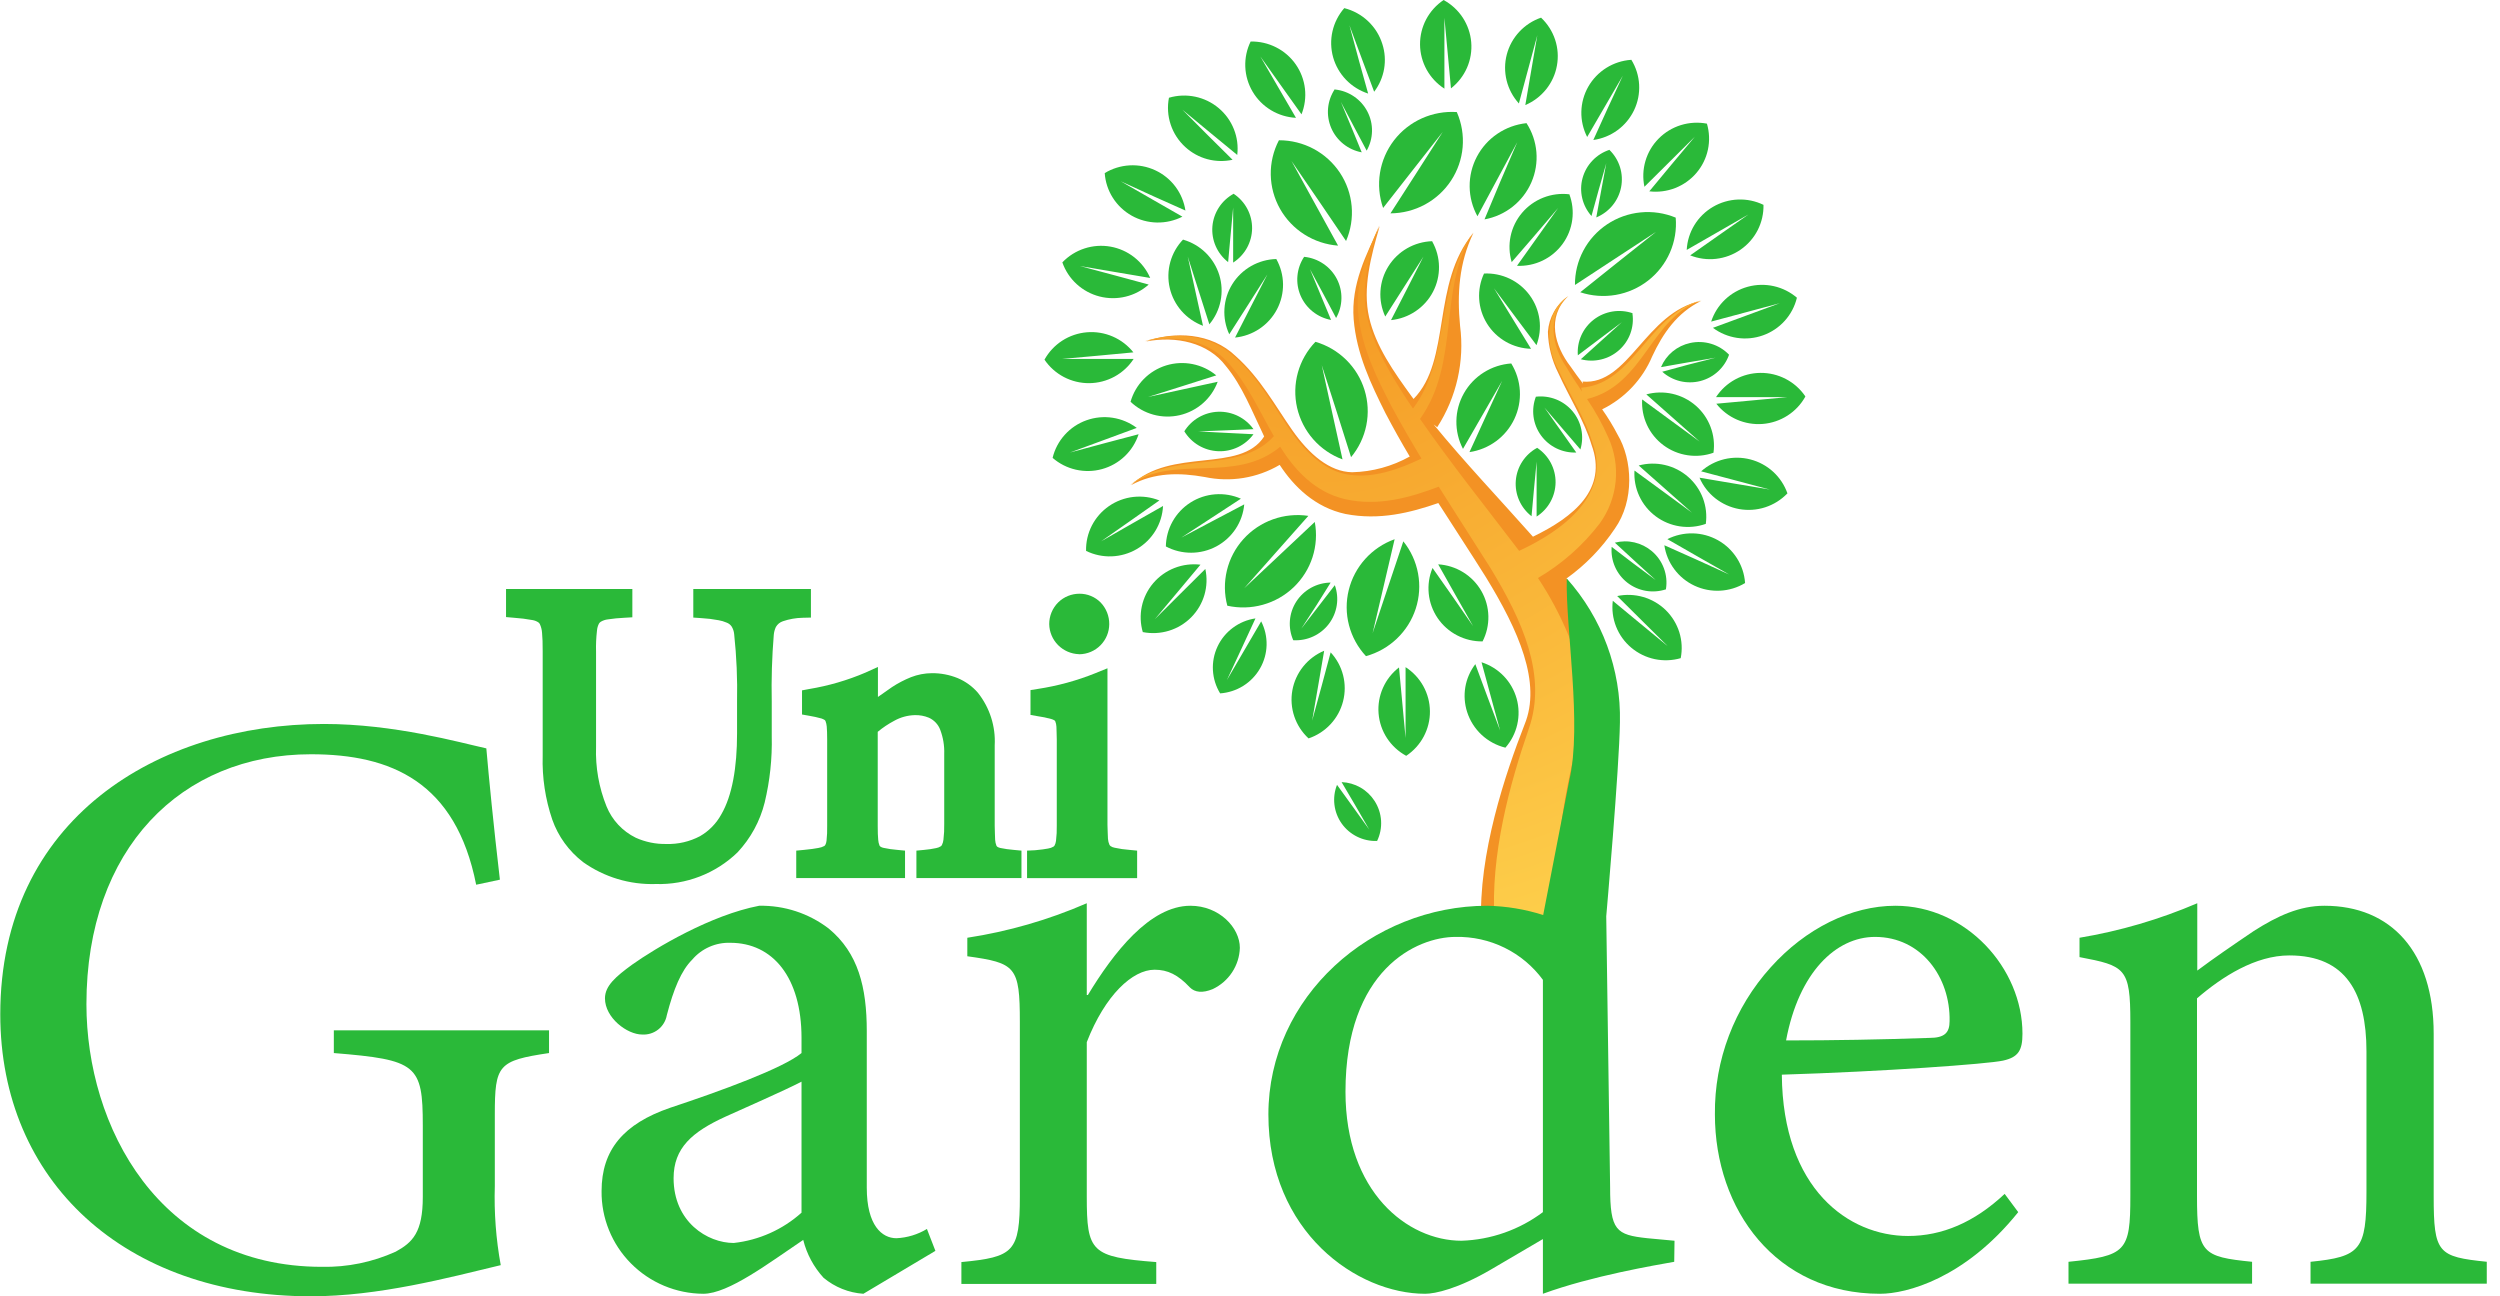
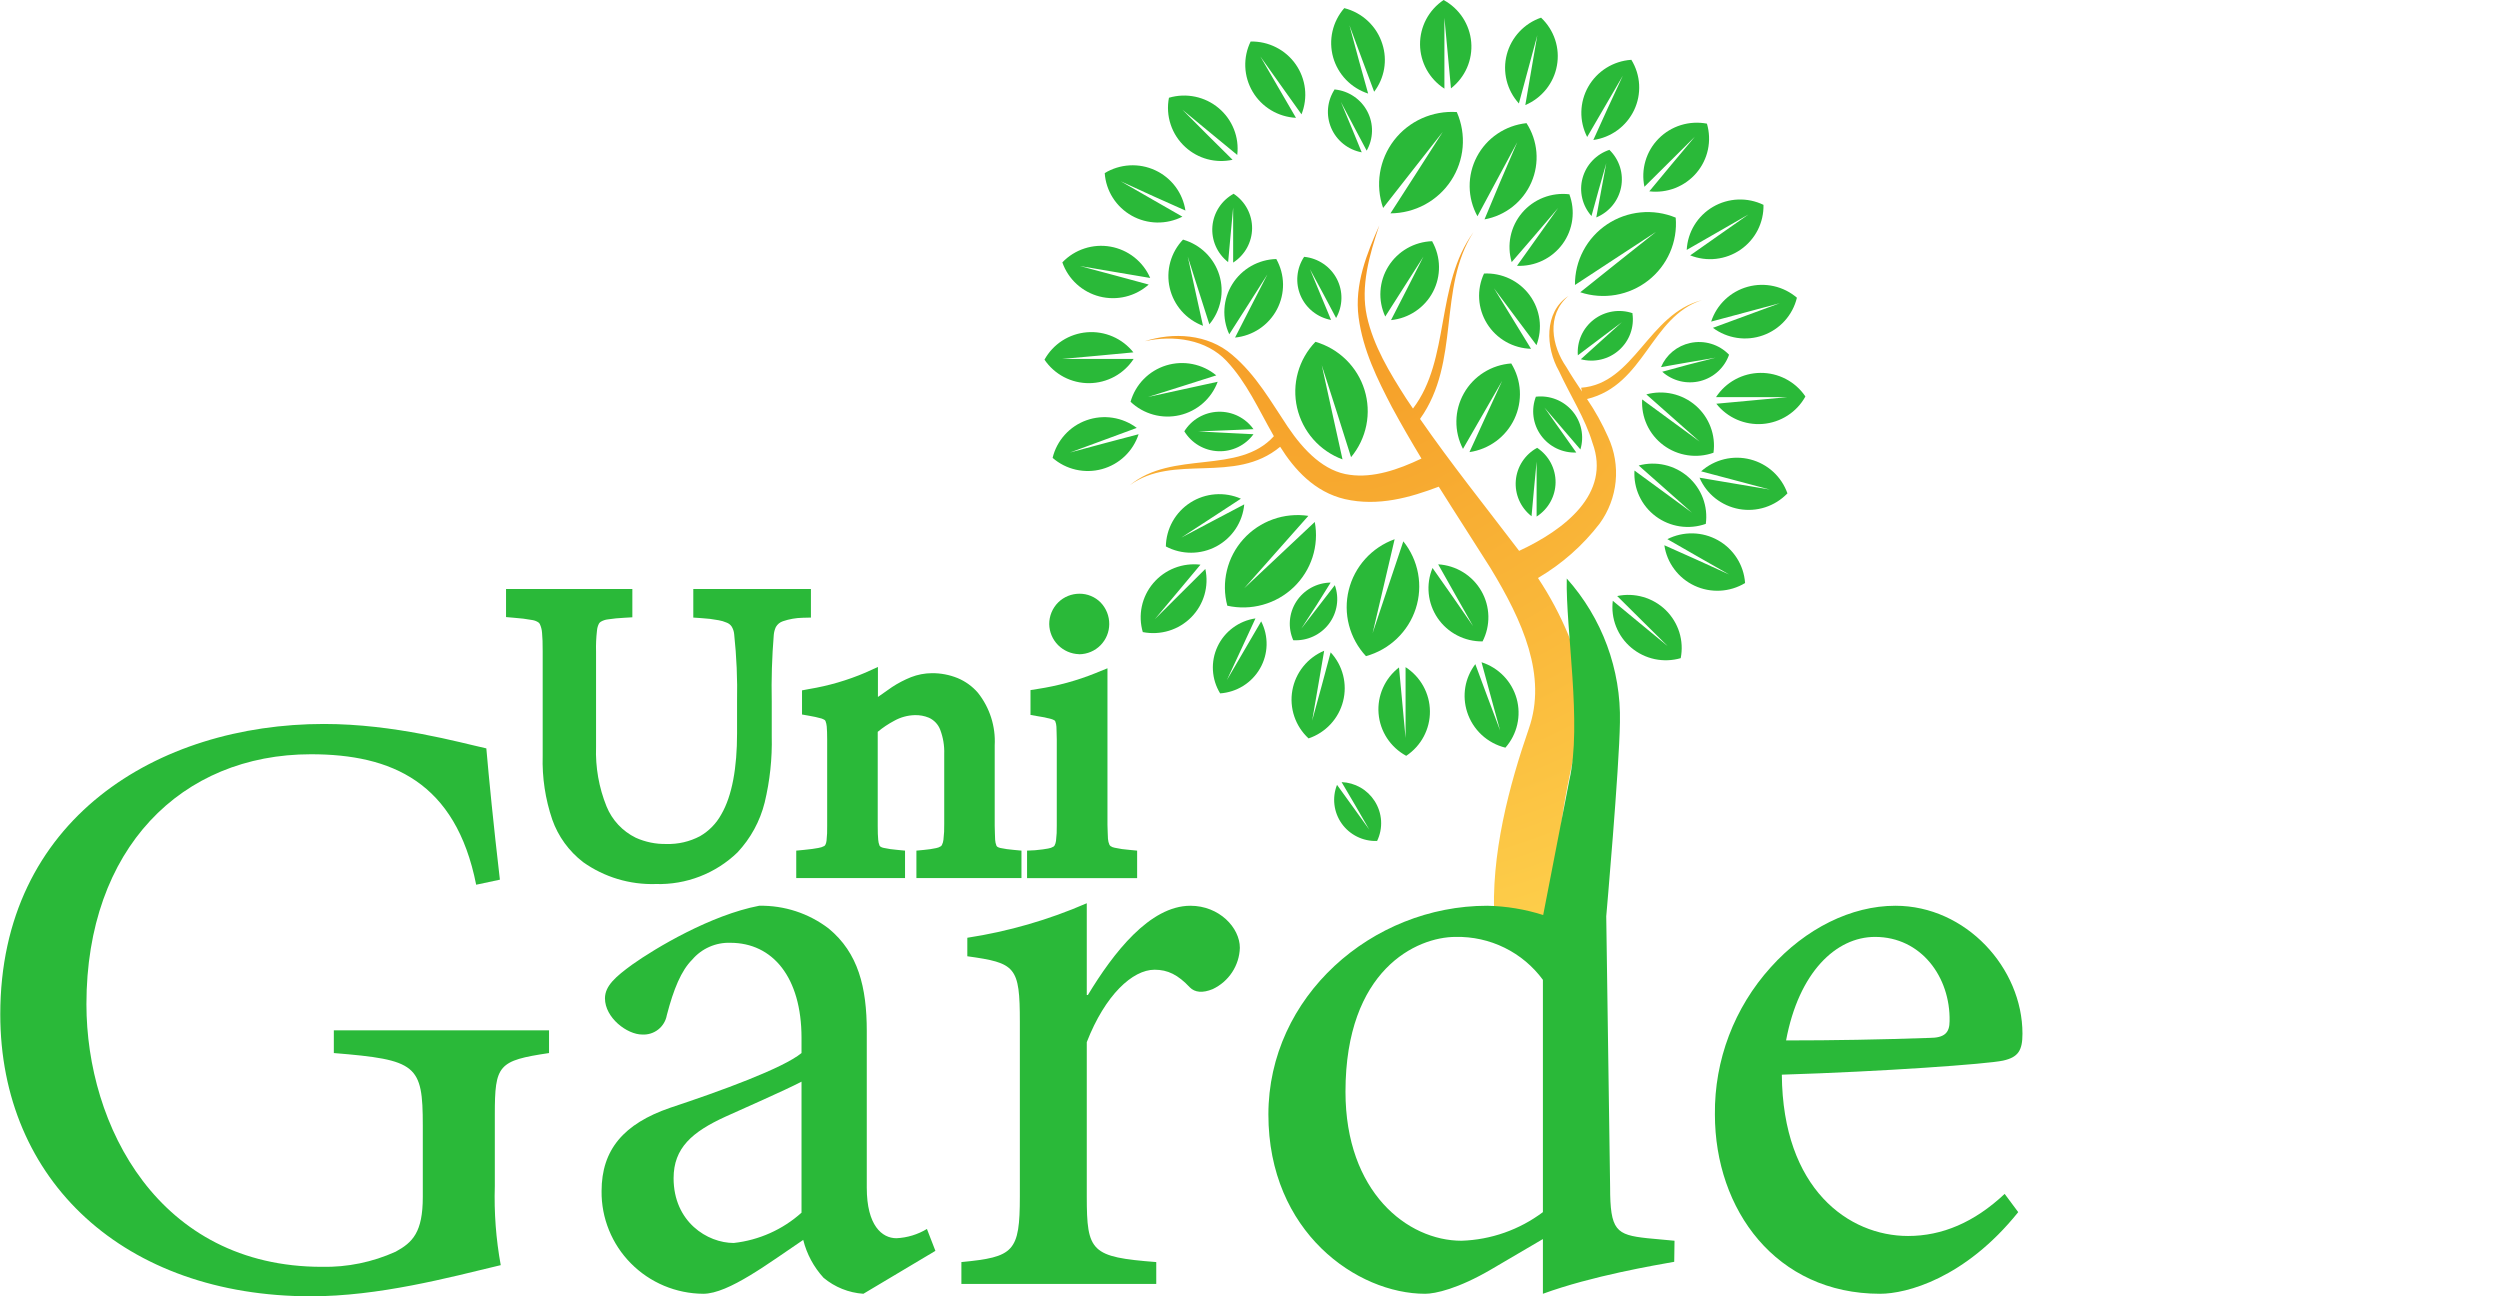
<svg xmlns="http://www.w3.org/2000/svg" width="135" height="70" viewBox="0 0 135 70" fill="none">
  <g clip-path="url(#clip0_33_5844)">
    <path d="M70.662 39.874C71.116 39.721 71.524 39.457 71.849 39.108C72.175 38.758 72.407 38.333 72.525 37.872C72.644 37.41 72.645 36.927 72.528 36.465C72.411 36.003 72.18 35.578 71.855 35.227L71.375 37.019L70.856 38.913L71.192 36.966L71.505 35.14C71.061 35.326 70.672 35.619 70.372 35.993C70.072 36.367 69.871 36.809 69.787 37.28C69.703 37.75 69.739 38.234 69.892 38.688C70.045 39.141 70.31 39.549 70.662 39.874Z" fill="#2AB939" />
    <path d="M65.881 37.443C66.326 37.413 66.756 37.273 67.134 37.038C67.511 36.802 67.824 36.477 68.044 36.091C68.265 35.706 68.385 35.273 68.396 34.83C68.406 34.387 68.306 33.948 68.104 33.553L67.246 35.023L66.251 36.727L67.082 34.939L67.795 33.394C67.354 33.459 66.937 33.632 66.579 33.897C66.222 34.161 65.936 34.509 65.748 34.91C65.559 35.311 65.473 35.752 65.498 36.194C65.522 36.636 65.656 37.065 65.888 37.443H65.881Z" fill="#2AB939" />
    <path d="M61.714 34.133C62.182 34.225 62.666 34.2 63.122 34.061C63.578 33.921 63.992 33.671 64.327 33.333C64.661 32.995 64.906 32.579 65.039 32.124C65.172 31.669 65.189 31.187 65.088 30.724L63.769 32.034L62.362 33.436L63.631 31.921L64.825 30.493C64.351 30.436 63.87 30.497 63.425 30.67C62.981 30.843 62.587 31.124 62.279 31.486C61.97 31.848 61.757 32.28 61.658 32.744C61.56 33.208 61.579 33.689 61.714 34.144V34.133Z" fill="#2AB939" />
-     <path d="M58.652 29.751C59.081 29.96 59.555 30.061 60.032 30.043C60.51 30.025 60.975 29.89 61.387 29.649C61.799 29.409 62.144 29.07 62.391 28.664C62.639 28.258 62.78 27.797 62.804 27.323L61.18 28.247L59.46 29.232L61.081 28.096L62.606 27.024C62.163 26.846 61.682 26.782 61.208 26.834C60.733 26.887 60.279 27.057 59.887 27.327C59.494 27.598 59.176 27.961 58.959 28.384C58.743 28.807 58.636 29.276 58.648 29.751H58.652Z" fill="#2AB939" />
    <path d="M56.841 24.725C57.2 25.038 57.632 25.257 58.098 25.363C58.564 25.468 59.049 25.458 59.509 25.331C59.97 25.204 60.392 24.966 60.736 24.637C61.081 24.309 61.338 23.9 61.485 23.448L59.681 23.925L57.775 24.437L59.639 23.751L61.386 23.107C61.004 22.82 60.556 22.631 60.082 22.559C59.608 22.487 59.124 22.533 58.672 22.694C58.221 22.854 57.817 23.124 57.498 23.479C57.178 23.833 56.952 24.262 56.841 24.725Z" fill="#2AB939" />
    <path d="M56.402 19.422C56.668 19.816 57.029 20.138 57.451 20.36C57.873 20.581 58.344 20.695 58.821 20.691C59.299 20.686 59.768 20.564 60.186 20.336C60.604 20.107 60.959 19.779 61.218 19.381H57.367L59.342 19.203L61.203 19.028C60.908 18.655 60.524 18.361 60.087 18.172C59.649 17.982 59.171 17.904 58.696 17.943C58.22 17.982 57.762 18.137 57.361 18.395C56.961 18.654 56.632 19.006 56.402 19.422Z" fill="#2AB939" />
    <path d="M57.367 14.169C57.523 14.617 57.788 15.019 58.138 15.34C58.489 15.661 58.914 15.892 59.375 16.01C59.837 16.128 60.321 16.132 60.784 16.019C61.247 15.907 61.675 15.682 62.03 15.366L60.223 14.877L58.316 14.366L60.272 14.699L62.11 15.01C61.922 14.573 61.627 14.191 61.253 13.895C60.879 13.6 60.437 13.402 59.967 13.318C59.496 13.235 59.013 13.269 58.559 13.418C58.105 13.566 57.695 13.824 57.367 14.169Z" fill="#2AB939" />
    <path d="M59.655 9.347C59.687 9.821 59.837 10.279 60.092 10.68C60.346 11.081 60.697 11.413 61.113 11.647C61.529 11.88 61.997 12.007 62.474 12.016C62.952 12.025 63.424 11.916 63.849 11.7L62.236 10.775L60.516 9.787L62.32 10.613L64.013 11.37C63.943 10.902 63.757 10.458 63.473 10.078C63.188 9.698 62.813 9.395 62.381 9.194C61.949 8.994 61.474 8.903 60.998 8.93C60.523 8.957 60.061 9.1 59.655 9.347Z" fill="#2AB939" />
    <path d="M63.124 5.276C63.029 5.759 63.061 6.259 63.217 6.726C63.372 7.194 63.646 7.614 64.013 7.946C64.351 8.255 64.759 8.478 65.202 8.597C65.645 8.715 66.111 8.726 66.559 8.628L65.24 7.321L63.849 5.924L65.374 7.185L66.811 8.367C66.868 7.896 66.806 7.418 66.631 6.977C66.456 6.535 66.174 6.144 65.809 5.838C65.444 5.531 65.009 5.32 64.542 5.222C64.074 5.124 63.59 5.142 63.132 5.276H63.124Z" fill="#2AB939" />
    <path d="M61.05 21.695C61.396 22.025 61.819 22.264 62.281 22.391C62.743 22.518 63.23 22.528 63.697 22.421C64.164 22.314 64.597 22.092 64.956 21.777C65.316 21.462 65.59 21.062 65.755 20.615L63.936 21.013L61.996 21.437L63.902 20.835L65.679 20.27C65.309 19.964 64.868 19.754 64.396 19.66C63.923 19.566 63.435 19.591 62.975 19.732C62.514 19.874 62.097 20.128 61.761 20.47C61.425 20.813 61.181 21.234 61.05 21.695Z" fill="#2AB939" />
    <path d="M80.057 34.64C80.275 34.216 80.383 33.745 80.372 33.269C80.361 32.793 80.231 32.328 79.993 31.914C79.755 31.501 79.418 31.153 79.011 30.901C78.604 30.65 78.141 30.503 77.662 30.474L78.573 32.091L79.546 33.811L78.421 32.186L77.357 30.671C77.174 31.109 77.104 31.586 77.152 32.058C77.2 32.53 77.365 32.983 77.632 33.376C77.9 33.769 78.261 34.09 78.684 34.309C79.108 34.53 79.579 34.642 80.057 34.636V34.64Z" fill="#2AB939" />
    <path d="M92.528 24.448C92.593 23.978 92.539 23.5 92.371 23.056C92.204 22.611 91.928 22.216 91.569 21.903C91.21 21.591 90.778 21.372 90.312 21.266C89.847 21.161 89.363 21.171 88.902 21.297L90.294 22.528L91.777 23.842L90.18 22.672L88.677 21.57C88.648 22.043 88.737 22.517 88.937 22.948C89.136 23.379 89.441 23.753 89.823 24.039C90.204 24.324 90.651 24.511 91.124 24.582C91.596 24.654 92.078 24.608 92.528 24.448Z" fill="#2AB939" />
    <path d="M92.113 28.289C92.177 27.819 92.123 27.341 91.956 26.897C91.788 26.454 91.513 26.058 91.154 25.746C90.795 25.434 90.364 25.215 89.9 25.109C89.435 25.002 88.951 25.012 88.49 25.137L89.882 26.368L91.365 27.683L89.764 26.509L88.262 25.41C88.232 25.884 88.321 26.357 88.521 26.788C88.721 27.219 89.025 27.594 89.407 27.879C89.789 28.165 90.236 28.351 90.708 28.423C91.18 28.494 91.663 28.448 92.113 28.289Z" fill="#2AB939" />
    <path d="M62.956 29.508C63.377 29.732 63.846 29.848 64.323 29.847C64.8 29.846 65.269 29.728 65.688 29.503C66.107 29.278 66.464 28.953 66.726 28.557C66.988 28.161 67.147 27.707 67.189 27.236L65.545 28.103L63.791 29.031L65.45 27.948L67.009 26.929C66.573 26.737 66.094 26.656 65.618 26.693C65.142 26.73 64.682 26.883 64.281 27.14C63.879 27.397 63.548 27.749 63.317 28.164C63.086 28.579 62.962 29.045 62.956 29.52V29.508Z" fill="#2AB939" />
    <path d="M63.891 12.93C63.561 13.273 63.323 13.692 63.196 14.148C63.07 14.605 63.059 15.086 63.165 15.548C63.271 16.009 63.491 16.438 63.804 16.795C64.118 17.152 64.516 17.426 64.962 17.593L64.562 15.782L64.138 13.855L64.741 15.748L65.305 17.513C65.61 17.148 65.819 16.713 65.912 16.248C66.005 15.783 65.981 15.302 65.841 14.848C65.7 14.395 65.448 13.983 65.108 13.65C64.768 13.317 64.349 13.074 63.891 12.942V12.93Z" fill="#2AB939" />
    <path d="M80.137 14.771C79.936 15.201 79.847 15.675 79.876 16.148C79.905 16.621 80.052 17.08 80.304 17.483C80.556 17.886 80.904 18.22 81.318 18.456C81.732 18.692 82.199 18.822 82.676 18.835L81.708 17.256L80.674 15.566L81.86 17.154L82.97 18.638C83.138 18.194 83.194 17.716 83.13 17.246C83.066 16.775 82.885 16.328 82.604 15.945C82.323 15.561 81.951 15.253 81.52 15.048C81.089 14.843 80.614 14.748 80.137 14.771Z" fill="#2AB939" />
    <path d="M77.342 13.025C76.865 13.039 76.399 13.171 75.986 13.407C75.572 13.644 75.224 13.979 74.973 14.382C74.721 14.784 74.574 15.243 74.545 15.716C74.515 16.189 74.604 16.662 74.803 17.093L75.802 15.525L76.865 13.858L75.962 15.635L75.115 17.286C75.59 17.238 76.046 17.074 76.441 16.807C76.837 16.541 77.159 16.182 77.38 15.761C77.6 15.341 77.713 14.872 77.706 14.398C77.7 13.924 77.574 13.458 77.342 13.044V13.025Z" fill="#2AB939" />
    <path d="M68.92 13.987C68.442 14 67.976 14.13 67.562 14.366C67.148 14.602 66.799 14.937 66.548 15.339C66.296 15.742 66.149 16.201 66.12 16.674C66.09 17.148 66.18 17.621 66.38 18.051L67.379 16.487L68.439 14.82L67.539 16.574L66.693 18.229C67.168 18.181 67.624 18.017 68.019 17.75C68.414 17.484 68.737 17.125 68.957 16.704C69.178 16.284 69.29 15.815 69.284 15.341C69.277 14.867 69.152 14.402 68.92 13.987Z" fill="#2AB939" />
    <path d="M72.077 4.818C71.874 5.124 71.75 5.475 71.716 5.84C71.683 6.205 71.741 6.572 71.885 6.91C72.029 7.247 72.255 7.544 72.543 7.774C72.83 8.003 73.17 8.159 73.533 8.226L72.999 6.923L72.408 5.507L73.125 6.863L73.8 8.135C73.982 7.815 74.081 7.454 74.088 7.086C74.096 6.718 74.011 6.355 73.841 6.027C73.672 5.7 73.424 5.419 73.118 5.211C72.813 5.002 72.46 4.872 72.092 4.833L72.077 4.818Z" fill="#2AB939" />
    <path d="M70.422 13.87C70.219 14.176 70.095 14.527 70.062 14.892C70.028 15.257 70.086 15.624 70.23 15.962C70.374 16.299 70.6 16.596 70.888 16.826C71.175 17.055 71.516 17.211 71.878 17.278L71.326 15.953L70.738 14.536L71.474 15.9L72.149 17.172C72.331 16.852 72.43 16.491 72.437 16.123C72.445 15.755 72.36 15.391 72.191 15.064C72.021 14.737 71.773 14.456 71.467 14.248C71.162 14.039 70.809 13.909 70.441 13.87H70.422Z" fill="#2AB939" />
    <path d="M66.628 10.457C66.303 10.633 66.027 10.887 65.825 11.195C65.623 11.503 65.501 11.856 65.47 12.223C65.44 12.589 65.501 12.958 65.649 13.295C65.797 13.632 66.028 13.927 66.319 14.154L66.449 12.726L66.59 11.211V14.18C66.901 13.981 67.157 13.707 67.336 13.385C67.514 13.063 67.61 12.701 67.613 12.334C67.616 11.966 67.528 11.603 67.355 11.277C67.183 10.952 66.932 10.674 66.624 10.469L66.628 10.457Z" fill="#2AB939" />
    <path d="M86.924 8.086C86.571 8.2 86.253 8.399 85.998 8.666C85.742 8.932 85.557 9.257 85.46 9.612C85.362 9.967 85.355 10.341 85.439 10.699C85.522 11.057 85.695 11.389 85.94 11.665L86.321 10.283L86.74 8.81L86.458 10.325L86.199 11.741C86.541 11.6 86.842 11.377 87.076 11.093C87.31 10.808 87.469 10.47 87.54 10.109C87.61 9.749 87.59 9.376 87.481 9.025C87.371 8.674 87.176 8.355 86.912 8.098L86.924 8.086Z" fill="#2AB939" />
    <path d="M83.012 24.179C82.686 24.355 82.41 24.609 82.208 24.917C82.006 25.225 81.884 25.578 81.854 25.945C81.823 26.311 81.885 26.68 82.033 27.017C82.181 27.354 82.411 27.649 82.703 27.876L82.832 26.444L82.977 24.929V27.895C83.288 27.695 83.545 27.423 83.723 27.101C83.902 26.779 83.997 26.418 84.001 26.05C84.004 25.682 83.915 25.32 83.743 24.994C83.57 24.669 83.319 24.392 83.012 24.187V24.179Z" fill="#2AB939" />
    <path d="M82.943 21.407C82.809 21.751 82.763 22.123 82.809 22.489C82.855 22.856 82.993 23.205 83.209 23.505C83.425 23.806 83.712 24.048 84.046 24.211C84.38 24.373 84.749 24.451 85.12 24.437L84.289 23.263L83.4 22.009L84.4 23.175L85.341 24.27C85.448 23.918 85.465 23.544 85.39 23.184C85.316 22.823 85.152 22.487 84.914 22.204C84.677 21.922 84.372 21.703 84.028 21.566C83.684 21.43 83.311 21.38 82.943 21.422V21.407Z" fill="#2AB939" />
    <path d="M88.166 16.915C87.816 16.794 87.44 16.762 87.073 16.822C86.707 16.882 86.361 17.031 86.067 17.256C85.774 17.482 85.541 17.776 85.39 18.113C85.239 18.451 85.175 18.82 85.204 19.187L86.348 18.324L87.579 17.4L86.436 18.43L85.364 19.399C85.722 19.494 86.098 19.498 86.458 19.412C86.819 19.327 87.152 19.153 87.428 18.908C87.704 18.663 87.915 18.354 88.041 18.008C88.167 17.662 88.205 17.29 88.151 16.926L88.166 16.915Z" fill="#2AB939" />
    <path d="M93.367 19.153C93.102 18.878 92.769 18.675 92.402 18.565C92.035 18.454 91.645 18.439 91.27 18.521C90.921 18.596 90.596 18.754 90.322 18.98C90.048 19.207 89.833 19.497 89.695 19.824L91.118 19.574L92.643 19.316L91.156 19.695L89.76 20.074C90.035 20.32 90.367 20.495 90.727 20.583C91.087 20.67 91.463 20.667 91.822 20.575C92.18 20.482 92.51 20.302 92.781 20.051C93.052 19.8 93.256 19.487 93.375 19.138L93.367 19.153Z" fill="#2AB939" />
-     <path d="M89.962 31.803C90.022 31.427 89.983 31.041 89.849 30.684C89.716 30.326 89.492 30.009 89.2 29.762C88.928 29.532 88.605 29.37 88.257 29.29C87.909 29.21 87.547 29.215 87.202 29.304L88.262 30.281L89.406 31.322L88.174 30.406L87.03 29.531C86.999 29.897 87.06 30.266 87.208 30.603C87.355 30.94 87.585 31.236 87.876 31.463C88.167 31.69 88.511 31.842 88.876 31.905C89.24 31.967 89.615 31.939 89.966 31.822L89.962 31.803Z" fill="#2AB939" />
    <path d="M74.36 45.419C74.527 45.076 74.602 44.695 74.578 44.315C74.554 43.934 74.432 43.566 74.223 43.245C74.031 42.947 73.769 42.699 73.46 42.523C73.15 42.347 72.803 42.248 72.446 42.234L73.175 43.473L73.937 44.794L73.041 43.548L72.199 42.382C72.063 42.724 72.016 43.093 72.06 43.458C72.104 43.822 72.238 44.17 72.451 44.471C72.664 44.771 72.948 45.014 73.279 45.178C73.609 45.343 73.976 45.423 74.345 45.412L74.36 45.419Z" fill="#2AB939" />
    <path d="M69.842 34.572C70.212 34.593 70.581 34.523 70.916 34.367C71.252 34.212 71.543 33.977 71.765 33.682C71.986 33.388 72.131 33.044 72.186 32.68C72.241 32.316 72.205 31.945 72.08 31.599L71.204 32.735L70.269 33.947L71.093 32.678L71.855 31.459C71.485 31.464 71.122 31.56 70.798 31.739C70.474 31.918 70.2 32.174 70.001 32.484C69.801 32.794 69.682 33.149 69.654 33.516C69.627 33.883 69.691 34.251 69.842 34.587V34.572Z" fill="#2AB939" />
    <path d="M63.955 23.293C64.147 23.607 64.414 23.87 64.732 24.057C65.05 24.244 65.41 24.35 65.78 24.365C66.149 24.381 66.517 24.305 66.85 24.145C67.183 23.985 67.471 23.746 67.688 23.448L66.239 23.376L64.714 23.297L66.239 23.236L67.688 23.175C67.475 22.875 67.189 22.631 66.858 22.467C66.526 22.302 66.158 22.223 65.788 22.234C65.418 22.246 65.056 22.349 64.735 22.534C64.415 22.718 64.145 22.979 63.952 23.293H63.955Z" fill="#2AB939" />
    <path d="M84.735 10.491C84.261 10.436 83.78 10.498 83.336 10.673C82.892 10.848 82.498 11.13 82.191 11.492C81.883 11.855 81.671 12.289 81.573 12.753C81.476 13.218 81.496 13.699 81.631 14.154L82.848 12.745L84.14 11.23L82.996 12.839L81.917 14.354C82.394 14.375 82.87 14.278 83.299 14.072C83.73 13.865 84.101 13.556 84.381 13.171C84.661 12.787 84.84 12.339 84.902 11.868C84.965 11.398 84.909 10.92 84.739 10.476L84.735 10.491Z" fill="#2AB939" />
-     <path d="M69.057 7.583C68.76 8.156 68.61 8.793 68.621 9.437C68.633 10.082 68.804 10.713 69.121 11.276C69.438 11.839 69.89 12.315 70.437 12.661C70.984 13.008 71.609 13.215 72.256 13.264L71.036 11.048L69.739 8.692L71.264 10.919L72.687 13.014C72.943 12.42 73.047 11.772 72.989 11.129C72.931 10.485 72.713 9.866 72.355 9.327C71.996 8.788 71.509 8.345 70.936 8.039C70.363 7.734 69.723 7.574 69.072 7.575L69.057 7.583Z" fill="#2AB939" />
    <path d="M71.036 18.456C70.586 18.923 70.26 19.493 70.087 20.115C69.914 20.738 69.899 21.393 70.044 22.023C70.189 22.652 70.488 23.236 70.916 23.723C71.344 24.209 71.887 24.582 72.496 24.808L71.951 22.342L71.375 19.721L72.195 22.278L72.957 24.687C73.372 24.189 73.655 23.596 73.782 22.962C73.909 22.328 73.875 21.673 73.683 21.055C73.492 20.437 73.149 19.876 72.686 19.423C72.222 18.969 71.653 18.637 71.028 18.456H71.036Z" fill="#2AB939" />
    <path d="M81.605 19.627C81.078 19.664 80.569 19.831 80.124 20.112C79.678 20.392 79.31 20.779 79.052 21.236C78.793 21.694 78.653 22.207 78.645 22.732C78.636 23.256 78.758 23.774 79.001 24.24L80.026 22.46L81.117 20.566L80.205 22.547L79.351 24.414C79.874 24.338 80.368 24.134 80.792 23.822C81.215 23.509 81.554 23.096 81.777 22.621C82.001 22.146 82.102 21.624 82.072 21.101C82.041 20.577 81.881 20.07 81.605 19.623V19.627Z" fill="#2AB939" />
    <path d="M90.488 11.752C89.889 11.504 89.236 11.406 88.589 11.47C87.943 11.533 87.322 11.755 86.782 12.115C86.243 12.476 85.802 12.963 85.5 13.535C85.197 14.106 85.041 14.743 85.048 15.389L87.168 13.998L89.425 12.521L87.312 14.199L85.334 15.782C85.951 15.987 86.609 16.035 87.249 15.925C87.89 15.814 88.493 15.546 89.004 15.147C89.515 14.748 89.918 14.228 90.177 13.636C90.436 13.043 90.543 12.396 90.488 11.752Z" fill="#2AB939" />
    <path d="M73.762 35.432C74.388 35.259 74.961 34.934 75.43 34.487C75.899 34.04 76.249 33.485 76.449 32.87C76.649 32.256 76.692 31.602 76.575 30.967C76.458 30.332 76.185 29.736 75.779 29.232L74.978 31.625L74.12 34.193L74.734 31.58L75.31 29.118C74.701 29.337 74.156 29.702 73.724 30.181C73.292 30.66 72.985 31.238 72.832 31.863C72.679 32.488 72.683 33.141 72.846 33.763C73.008 34.386 73.323 34.959 73.762 35.432Z" fill="#2AB939" />
    <path d="M82.424 6.651C81.863 6.711 81.325 6.908 80.859 7.224C80.392 7.539 80.012 7.965 79.751 8.462C79.489 8.959 79.355 9.513 79.361 10.073C79.366 10.634 79.511 11.185 79.782 11.677L80.823 9.738L81.933 7.677L81.006 9.832L80.163 11.847C80.719 11.746 81.241 11.511 81.683 11.161C82.124 10.812 82.473 10.359 82.696 9.844C82.92 9.329 83.012 8.767 82.965 8.208C82.917 7.649 82.732 7.11 82.424 6.639V6.651Z" fill="#2AB939" />
    <path d="M78.673 6.052C78.024 6.008 77.375 6.124 76.782 6.39C76.19 6.656 75.673 7.063 75.278 7.576C74.884 8.089 74.623 8.692 74.52 9.329C74.417 9.967 74.475 10.62 74.688 11.23L76.248 9.238L77.91 7.12L76.454 9.393L75.085 11.521C75.735 11.518 76.374 11.355 76.946 11.046C77.517 10.737 78.002 10.293 78.357 9.752C78.713 9.211 78.928 8.591 78.983 7.947C79.038 7.304 78.931 6.656 78.673 6.064V6.052Z" fill="#2AB939" />
    <path d="M66.277 32.709C66.912 32.849 67.571 32.831 68.196 32.656C68.822 32.482 69.394 32.156 69.861 31.708C70.329 31.26 70.677 30.704 70.876 30.089C71.074 29.475 71.116 28.821 70.998 28.186L69.152 29.921L67.189 31.765L68.973 29.751L70.651 27.857C70.007 27.761 69.349 27.825 68.737 28.045C68.125 28.264 67.577 28.631 67.143 29.113C66.709 29.595 66.403 30.177 66.252 30.806C66.101 31.435 66.109 32.091 66.277 32.716V32.709Z" fill="#2AB939" />
    <path d="M67.536 2.238C67.326 2.665 67.227 3.136 67.246 3.61C67.265 4.084 67.402 4.545 67.644 4.954C67.886 5.362 68.227 5.705 68.635 5.951C69.043 6.197 69.507 6.338 69.983 6.363L69.049 4.757L68.058 3.049L69.202 4.659L70.281 6.174C70.457 5.733 70.521 5.256 70.467 4.785C70.412 4.314 70.241 3.864 69.969 3.475C69.697 3.085 69.332 2.769 68.906 2.554C68.481 2.339 68.009 2.232 67.532 2.242L67.536 2.238Z" fill="#2AB939" />
    <path d="M72.591 0.439C72.278 0.797 72.059 1.227 71.954 1.689C71.849 2.152 71.861 2.633 71.988 3.09C72.116 3.547 72.356 3.965 72.686 4.308C73.016 4.65 73.426 4.906 73.88 5.053L73.38 3.261L72.87 1.367L73.556 3.216L74.204 4.954C74.48 4.591 74.665 4.167 74.742 3.718C74.819 3.269 74.786 2.808 74.646 2.375C74.499 1.904 74.233 1.48 73.873 1.141C73.513 0.802 73.072 0.56 72.591 0.439Z" fill="#2AB939" />
    <path d="M77.956 0C77.56 0.265 77.237 0.624 77.014 1.043C76.792 1.463 76.678 1.931 76.682 2.405C76.686 2.879 76.809 3.345 77.038 3.761C77.268 4.176 77.597 4.529 77.998 4.787V0.962L78.181 2.924L78.352 4.772C78.728 4.479 79.025 4.098 79.216 3.663C79.407 3.228 79.486 2.752 79.446 2.279C79.407 1.806 79.249 1.35 78.989 0.952C78.728 0.555 78.372 0.227 77.952 0H77.956Z" fill="#2AB939" />
    <path d="M83.225 0.951C82.773 1.104 82.367 1.367 82.042 1.716C81.718 2.064 81.485 2.487 81.366 2.946C81.246 3.406 81.244 3.888 81.358 4.348C81.472 4.809 81.7 5.235 82.02 5.587L82.504 3.795L83.015 1.901L82.68 3.848L82.367 5.674C82.807 5.487 83.192 5.195 83.49 4.824C83.788 4.453 83.989 4.014 84.073 3.547C84.159 3.08 84.126 2.6 83.978 2.148C83.829 1.697 83.571 1.29 83.225 0.962V0.951Z" fill="#2AB939" />
    <path d="M88.079 3.231C87.603 3.264 87.143 3.414 86.739 3.667C86.336 3.92 86.002 4.269 85.767 4.681C85.532 5.094 85.404 5.558 85.393 6.032C85.383 6.506 85.491 6.975 85.707 7.397L86.641 5.791L87.633 4.087L86.802 5.878L86.039 7.56C86.512 7.493 86.961 7.311 87.346 7.029C87.73 6.748 88.038 6.375 88.242 5.946C88.446 5.517 88.539 5.044 88.513 4.57C88.487 4.096 88.343 3.636 88.094 3.231H88.079Z" fill="#2AB939" />
    <path d="M92.174 6.677C91.706 6.588 91.223 6.615 90.769 6.755C90.314 6.896 89.901 7.146 89.567 7.484C89.233 7.821 88.988 8.235 88.855 8.689C88.721 9.143 88.702 9.623 88.799 10.086L90.119 8.776L91.522 7.382L90.252 8.897L89.062 10.332C89.537 10.388 90.017 10.327 90.462 10.153C90.906 9.979 91.3 9.699 91.608 9.337C91.917 8.974 92.13 8.542 92.228 8.078C92.327 7.614 92.308 7.132 92.174 6.677Z" fill="#2AB939" />
    <path d="M95.231 11.063C94.803 10.855 94.329 10.756 93.852 10.775C93.375 10.794 92.91 10.93 92.499 11.171C92.088 11.412 91.743 11.75 91.496 12.156C91.249 12.561 91.107 13.021 91.083 13.495L92.7 12.567L94.416 11.582L92.795 12.718L91.27 13.79C91.713 13.966 92.194 14.031 92.668 13.977C93.143 13.923 93.597 13.754 93.989 13.483C94.381 13.212 94.7 12.849 94.916 12.426C95.132 12.003 95.239 11.534 95.228 11.059L95.231 11.063Z" fill="#2AB939" />
    <path d="M97.043 16.085C96.683 15.774 96.251 15.557 95.785 15.452C95.32 15.348 94.836 15.359 94.376 15.486C93.916 15.613 93.495 15.851 93.151 16.179C92.807 16.507 92.549 16.915 92.403 17.366L94.202 16.884L96.109 16.373L94.248 17.059L92.498 17.703C92.88 17.988 93.327 18.174 93.799 18.245C94.271 18.316 94.754 18.269 95.203 18.108C95.653 17.948 96.055 17.679 96.374 17.326C96.693 16.973 96.919 16.547 97.031 16.085H97.043Z" fill="#2AB939" />
    <path d="M97.485 21.399C97.218 21.006 96.856 20.685 96.434 20.465C96.011 20.244 95.54 20.131 95.063 20.136C94.586 20.14 94.117 20.262 93.698 20.491C93.28 20.719 92.925 21.047 92.665 21.445H96.516L94.541 21.63L92.681 21.801C92.975 22.174 93.358 22.469 93.795 22.66C94.232 22.85 94.709 22.93 95.185 22.893C95.661 22.855 96.12 22.701 96.521 22.445C96.923 22.188 97.254 21.837 97.485 21.422V21.399Z" fill="#2AB939" />
    <path d="M96.524 26.649C96.368 26.201 96.103 25.799 95.753 25.477C95.402 25.156 94.977 24.926 94.516 24.808C94.054 24.689 93.57 24.686 93.107 24.798C92.644 24.911 92.216 25.135 91.861 25.452L93.665 25.929L95.571 26.436L93.615 26.107L91.773 25.796C91.961 26.232 92.255 26.615 92.628 26.91C93.002 27.205 93.443 27.404 93.912 27.489C94.382 27.573 94.865 27.541 95.319 27.394C95.773 27.247 96.183 26.991 96.513 26.649H96.524Z" fill="#2AB939" />
    <path d="M94.233 31.47C94.199 30.997 94.048 30.54 93.793 30.14C93.538 29.739 93.188 29.407 92.772 29.174C92.357 28.94 91.89 28.813 91.413 28.802C90.936 28.792 90.464 28.899 90.038 29.114L91.655 30.042L93.375 31.023L91.571 30.201L89.875 29.444C89.943 29.913 90.128 30.358 90.412 30.738C90.696 31.119 91.07 31.425 91.502 31.627C91.933 31.829 92.409 31.922 92.885 31.897C93.362 31.872 93.825 31.731 94.233 31.485V31.47Z" fill="#2AB939" />
    <path d="M90.759 35.538C90.85 35.073 90.824 34.593 90.683 34.141C90.541 33.689 90.289 33.278 89.95 32.946C89.61 32.614 89.192 32.371 88.735 32.239C88.277 32.106 87.794 32.088 87.328 32.186L88.647 33.496L90.054 34.89L88.529 33.633L87.091 32.443C87.033 32.915 87.094 33.393 87.268 33.835C87.442 34.277 87.724 34.669 88.089 34.975C88.453 35.282 88.889 35.494 89.356 35.593C89.824 35.691 90.308 35.672 90.767 35.538H90.759Z" fill="#2AB939" />
    <path d="M81.292 40.374C81.606 40.017 81.826 39.587 81.931 39.125C82.037 38.662 82.026 38.18 81.898 37.723C81.77 37.266 81.53 36.847 81.2 36.505C80.869 36.163 80.458 35.907 80.003 35.761L80.488 37.553L81.006 39.447L80.312 37.602L79.668 35.864C79.391 36.227 79.205 36.652 79.128 37.101C79.052 37.551 79.085 38.012 79.225 38.447C79.375 38.917 79.643 39.341 80.005 39.679C80.367 40.017 80.81 40.256 81.292 40.374Z" fill="#2AB939" />
    <path d="M75.943 40.81C76.338 40.545 76.662 40.187 76.884 39.768C77.106 39.349 77.221 38.881 77.216 38.407C77.212 37.933 77.09 37.468 76.86 37.052C76.631 36.637 76.301 36.284 75.901 36.026V39.852L75.718 37.89L75.546 36.042C75.169 36.333 74.871 36.712 74.679 37.147C74.486 37.58 74.405 38.055 74.443 38.528C74.481 39.001 74.636 39.457 74.895 39.855C75.155 40.253 75.509 40.581 75.927 40.81H75.943Z" fill="#2AB939" />
-     <path d="M85.459 20.604L85.486 20.721C85.25 20.411 85.021 20.104 84.807 19.79C83.961 18.695 83.496 17.138 84.674 16.002C84.361 16.221 84.1 16.506 83.912 16.838C83.724 17.17 83.613 17.539 83.587 17.919C83.606 18.69 83.796 19.448 84.144 20.138C84.766 21.501 85.566 22.755 85.944 24.024C86.828 26.414 84.99 27.91 82.779 28.982C80.934 26.902 79.096 24.971 77.418 22.922L77.609 23.07C78.656 21.446 79.093 19.508 78.844 17.597C78.677 15.873 78.787 14.188 79.565 12.578C77.277 15.298 78.394 19.449 76.332 21.543L76.248 21.433C75.272 20.089 74.284 18.699 73.93 17.131C73.575 15.563 74.025 13.851 74.505 12.207C73.781 13.722 72.946 15.362 73.098 17.241C73.251 19.119 74.036 20.744 74.814 22.308C75.231 23.101 75.668 23.883 76.126 24.653C75.174 25.184 74.106 25.476 73.014 25.501C71.798 25.478 70.696 24.535 69.781 23.229C68.866 21.922 68.054 20.411 66.731 19.233C65.404 17.953 63.399 17.881 61.885 18.441C63.513 18.123 65.248 18.506 66.194 19.763C67.09 20.842 67.604 22.198 68.264 23.569C66.968 25.581 63.242 24.134 61.077 26.198C62.339 25.509 63.692 25.516 65.057 25.759C66.441 26.054 67.885 25.82 69.103 25.103C69.865 26.27 71.009 27.402 72.656 27.755C74.494 28.111 76.16 27.686 77.67 27.164C78.539 28.527 79.42 29.86 80.243 31.175C82.001 34.045 83.256 36.875 82.325 39.128C81.307 41.738 79.809 46.139 79.988 49.942L86.698 49.48C86.138 46.389 86.523 44.06 87.278 40.087C87.585 37.923 87.203 35.717 86.184 33.78C85.718 32.894 85.186 32.045 84.59 31.239C85.617 30.505 86.502 29.593 87.202 28.546C88.269 27.031 88.159 24.827 87.35 23.471C87.104 22.997 86.825 22.54 86.516 22.104C87.734 21.506 88.694 20.49 89.219 19.244C89.798 17.998 90.565 16.888 91.857 16.252C88.864 16.85 87.953 20.827 85.459 20.604Z" fill="#F39224" />
    <path d="M85.383 20.937L85.425 21.142C85.135 20.706 84.846 20.274 84.586 19.827C83.797 18.691 83.484 17.025 84.693 15.983C83.362 16.862 83.465 18.774 84.182 20.032C84.8 21.369 85.604 22.604 85.993 23.914C87.015 26.671 84.468 28.614 82.032 29.747L81.99 29.69C80.179 27.311 78.349 25.028 76.682 22.622C78.886 19.532 77.617 15.57 79.565 12.54C77.487 15.411 78.329 19.396 76.301 22.062L75.943 21.532C75.043 20.127 74.162 18.676 73.811 17.07C73.461 15.464 73.945 13.764 74.482 12.173C73.811 13.688 73.129 15.362 73.365 17.138C73.602 18.915 74.376 20.471 75.165 21.986C75.672 22.925 76.21 23.85 76.759 24.762C75.497 25.365 74.151 25.819 72.896 25.641C71.524 25.474 70.414 24.35 69.534 23.039C68.653 21.729 67.837 20.252 66.533 19.157C65.217 18.021 63.334 17.934 61.816 18.426C63.395 18.078 65.145 18.335 66.232 19.49C67.318 20.645 67.955 22.092 68.767 23.516L68.79 23.554C66.884 25.664 63.315 24.285 61.004 26.206C63.376 24.467 66.662 26.179 69.129 24.126C69.892 25.346 70.986 26.569 72.622 26.952C74.433 27.364 76.156 26.861 77.693 26.281C78.623 27.766 79.573 29.224 80.488 30.678C82.222 33.53 83.557 36.5 82.554 39.356C81.525 42.333 80.472 46.173 80.705 49.767L84.304 49.521C83.858 46.302 84.361 43.461 85.196 39.939C85.593 38.046 85.417 36.078 84.689 34.284C84.243 33.21 83.694 32.182 83.05 31.212C84.343 30.454 85.476 29.453 86.386 28.266C86.868 27.599 87.164 26.817 87.245 26C87.325 25.182 87.187 24.358 86.843 23.611C86.525 22.89 86.142 22.2 85.7 21.547C88.822 20.789 89.131 17.1 91.899 16.21C89.013 16.941 88.25 20.729 85.383 20.937Z" fill="url(#paint0_radial_33_5844)" />
    <path d="M43.79 33.349V31.807H37.438V33.349L37.876 33.379C38.19 33.396 38.502 33.434 38.81 33.493C38.954 33.518 39.095 33.56 39.23 33.618C39.343 33.657 39.44 33.732 39.508 33.83C39.585 33.955 39.632 34.096 39.645 34.242C39.775 35.456 39.827 36.677 39.801 37.897V39.613C39.801 41.431 39.542 42.969 38.944 43.988C38.677 44.473 38.281 44.876 37.8 45.154C37.242 45.449 36.616 45.594 35.985 45.575C35.415 45.587 34.849 45.471 34.33 45.237C33.613 44.885 33.051 44.282 32.752 43.544C32.341 42.525 32.149 41.431 32.187 40.333V35.189C32.176 34.81 32.193 34.43 32.237 34.053C32.247 33.921 32.283 33.792 32.344 33.674C32.368 33.635 32.401 33.602 32.439 33.576C32.556 33.507 32.686 33.463 32.82 33.447C33.113 33.403 33.409 33.373 33.705 33.36L34.147 33.334V31.807H27.326V33.322L27.761 33.36C28.096 33.382 28.43 33.424 28.76 33.485C28.87 33.504 28.975 33.545 29.069 33.606C29.106 33.632 29.137 33.667 29.156 33.709C29.222 33.856 29.261 34.014 29.271 34.174C29.297 34.417 29.305 34.75 29.305 35.17V40.814C29.27 41.984 29.446 43.151 29.823 44.26C30.144 45.169 30.723 45.966 31.49 46.556C32.632 47.366 34.01 47.782 35.413 47.737C36.225 47.761 37.034 47.622 37.791 47.329C38.548 47.036 39.238 46.596 39.821 46.033C40.534 45.273 41.041 44.345 41.292 43.336C41.575 42.162 41.703 40.956 41.674 39.749V37.879C41.649 36.678 41.686 35.477 41.784 34.28C41.797 34.133 41.835 33.99 41.898 33.856C41.982 33.709 42.118 33.598 42.28 33.546C42.62 33.43 42.976 33.368 43.336 33.36L43.79 33.349Z" fill="#2AB939" />
    <path d="M54.016 45.791C53.954 45.777 53.896 45.753 53.844 45.718L53.81 45.673C53.768 45.569 53.743 45.459 53.737 45.347C53.737 45.166 53.714 44.919 53.714 44.59V40.253C53.77 39.227 53.448 38.216 52.807 37.409C52.509 37.064 52.134 36.793 51.713 36.617C51.269 36.437 50.793 36.346 50.313 36.352C49.929 36.355 49.55 36.429 49.192 36.568C48.835 36.712 48.492 36.891 48.17 37.102L47.408 37.636V36.015L46.741 36.318C45.764 36.736 44.74 37.035 43.691 37.208L43.309 37.28V38.583L43.691 38.651C43.917 38.688 44.141 38.737 44.362 38.799C44.423 38.82 44.482 38.848 44.537 38.882L44.575 38.931C44.613 39.029 44.636 39.131 44.644 39.234C44.659 39.398 44.667 39.63 44.667 39.928V44.601C44.673 44.871 44.662 45.14 44.632 45.408C44.624 45.486 44.6 45.562 44.564 45.631L44.514 45.684C44.412 45.738 44.301 45.774 44.186 45.791C44.007 45.828 43.755 45.859 43.424 45.893L42.997 45.934V47.415H48.872V45.934L48.449 45.893C48.204 45.874 47.961 45.839 47.721 45.787C47.653 45.777 47.589 45.751 47.534 45.711L47.496 45.666C47.454 45.563 47.429 45.454 47.423 45.344C47.404 45.166 47.397 44.916 47.397 44.586V39.519C47.673 39.288 47.974 39.088 48.292 38.92C48.631 38.731 49.01 38.627 49.398 38.617C49.66 38.609 49.919 38.657 50.161 38.757C50.442 38.885 50.662 39.117 50.771 39.405C50.93 39.824 51.004 40.271 50.988 40.719V44.488C50.995 44.775 50.98 45.062 50.946 45.347C50.936 45.444 50.909 45.537 50.866 45.624C50.853 45.652 50.834 45.677 50.809 45.696C50.731 45.747 50.642 45.782 50.55 45.798C50.34 45.843 50.127 45.874 49.913 45.893L49.486 45.934V47.415H55.159V45.934L54.732 45.893C54.491 45.874 54.252 45.84 54.016 45.791Z" fill="#2AB939" />
    <path d="M58.286 35.33C58.499 35.327 58.71 35.282 58.907 35.198C59.103 35.115 59.281 34.993 59.43 34.841C59.729 34.537 59.897 34.13 59.899 33.705C59.904 33.269 59.736 32.849 59.434 32.534C59.285 32.383 59.107 32.263 58.91 32.182C58.714 32.1 58.502 32.059 58.29 32.061C57.861 32.061 57.451 32.228 57.146 32.527C56.99 32.681 56.867 32.865 56.783 33.067C56.699 33.269 56.657 33.486 56.658 33.705C56.665 34.128 56.837 34.533 57.136 34.835C57.436 35.136 57.84 35.312 58.267 35.326L58.286 35.33Z" fill="#2AB939" />
    <path d="M60.985 45.893C60.72 45.874 60.456 45.836 60.196 45.779C60.114 45.766 60.036 45.735 59.967 45.688L59.914 45.628C59.867 45.523 59.839 45.412 59.83 45.298C59.83 45.12 59.803 44.87 59.803 44.541V36.087L59.151 36.352C58.148 36.756 57.099 37.042 56.029 37.204L55.647 37.265V38.606L56.029 38.674C56.277 38.708 56.523 38.758 56.764 38.825C56.832 38.843 56.896 38.871 56.955 38.909L56.986 38.954C57.022 39.046 57.043 39.143 57.047 39.242C57.047 39.405 57.066 39.621 57.066 39.924V44.575C57.072 44.853 57.058 45.132 57.024 45.408C57.013 45.495 56.987 45.58 56.947 45.658L56.894 45.715C56.803 45.77 56.702 45.806 56.597 45.821C56.433 45.855 56.215 45.881 55.903 45.912L55.461 45.934V47.419H61.405V45.934L60.985 45.893Z" fill="#2AB939" />
    <path d="M29.648 56.865C26.903 57.274 26.72 57.501 26.72 60.183V64.046C26.676 65.477 26.783 66.909 27.04 68.318C24.203 69 20.452 70 16.791 70C6.726 70 0.015 63.773 0.015 54.774C0.015 44.23 8.525 39.094 17.493 39.094C21.306 39.094 24.814 40.094 26.262 40.412C26.4 42.003 26.644 44.503 26.994 47.502L25.713 47.775C24.615 42.23 21.138 40.73 16.791 40.73C9.791 40.73 4.667 45.821 4.667 54.229C4.667 60.774 8.556 68.409 17.386 68.409C18.758 68.436 20.118 68.156 21.367 67.591C22.282 67.091 22.831 66.546 22.831 64.637V60.774C22.831 57.501 22.511 57.229 18.027 56.865V55.638H29.648V56.865Z" fill="#2AB939" />
    <path d="M46.623 69.864C45.832 69.81 45.078 69.507 44.472 69C43.941 68.419 43.563 67.717 43.374 66.955C41.544 68.182 39.348 69.864 37.975 69.864C37.248 69.859 36.528 69.712 35.858 69.431C35.188 69.149 34.581 68.739 34.071 68.224C33.56 67.709 33.158 67.099 32.886 66.429C32.613 65.758 32.477 65.041 32.485 64.319C32.485 62.092 33.674 60.683 36.191 59.819C38.936 58.91 42.291 57.683 43.282 56.865V56.047C43.282 52.775 41.727 50.911 39.439 50.911C39.049 50.898 38.661 50.973 38.305 51.131C37.948 51.288 37.632 51.524 37.38 51.82C36.786 52.411 36.374 53.411 36.008 54.82C35.954 55.125 35.789 55.401 35.545 55.593C35.3 55.786 34.993 55.883 34.681 55.865C33.857 55.865 32.668 54.956 32.668 53.911C32.668 53.229 33.263 52.729 34.132 52.093C35.413 51.184 38.387 49.411 40.995 48.911C42.349 48.885 43.673 49.318 44.747 50.139C46.348 51.456 46.806 53.32 46.806 55.683V64.137C46.806 66.182 47.629 66.864 48.407 66.864C48.989 66.837 49.556 66.665 50.054 66.364L50.512 67.546L46.623 69.864ZM43.282 58.41C42.322 58.91 40.126 59.865 39.165 60.304C37.38 61.122 36.374 61.986 36.374 63.622C36.374 65.985 38.204 67.121 39.622 67.121C40.985 66.97 42.265 66.398 43.282 65.485V58.41Z" fill="#2AB939" />
    <path d="M58.747 53.729C60.12 51.457 62.087 48.911 64.283 48.911C65.839 48.911 66.952 50.093 66.952 51.184C66.938 51.653 66.793 52.109 66.535 52.502C66.277 52.895 65.915 53.209 65.488 53.411C64.939 53.638 64.527 53.593 64.253 53.32C63.612 52.638 63.063 52.365 62.346 52.365C61.157 52.365 59.678 53.729 58.686 56.274V64.607C58.686 67.606 58.915 67.879 62.438 68.152V69.333H51.915V68.152C54.751 67.879 55.072 67.606 55.072 64.607V55.183C55.072 52.184 54.843 52.002 52.235 51.638V50.639C54.458 50.298 56.626 49.672 58.686 48.775V53.729H58.747Z" fill="#2AB939" />
    <path d="M90.408 68.137C89.402 68.318 85.97 68.894 83.317 69.864V66.909L80.526 68.546C78.741 69.591 77.506 69.864 76.957 69.864C73.297 69.864 68.493 66.546 68.493 60.183C68.493 53.82 74.075 48.911 80.312 48.911C81.338 48.931 82.355 49.1 83.332 49.411L84.743 42.136C85.44 39.106 84.544 34.019 84.605 31.239C86.516 33.377 87.542 36.153 87.476 39.011C87.442 41.473 86.737 49.48 86.737 49.48L86.946 64.091C86.946 66.455 87.267 66.682 88.96 66.864L90.424 67L90.408 68.137ZM83.317 52.911C82.777 52.176 82.067 51.581 81.247 51.178C80.426 50.774 79.519 50.574 78.604 50.593C76.499 50.593 72.656 52.365 72.656 58.956C72.656 64.364 75.996 67 78.924 67C80.514 66.948 82.048 66.408 83.317 65.455V52.911Z" fill="#2AB939" />
    <path d="M108.984 65.455C106.102 69.046 102.945 69.864 101.526 69.864C95.899 69.864 92.605 65.319 92.605 60.183C92.572 57.249 93.65 54.411 95.624 52.229C97.5 50.139 99.971 48.911 102.35 48.911C106.163 48.911 109.213 52.275 109.213 55.82C109.213 56.729 108.984 57.092 108.161 57.274C107.337 57.456 101.679 57.865 96.219 58.032C96.265 64.213 99.834 66.743 103.036 66.743C104.866 66.743 106.605 66.016 108.252 64.47L108.984 65.455ZM96.448 56.183C99.01 56.183 101.526 56.138 104.18 56.047C105.004 56.047 105.278 55.774 105.278 55.138C105.324 52.775 103.753 50.593 101.252 50.593C99.147 50.593 97.134 52.502 96.448 56.183Z" fill="#2AB939" />
-     <path d="M124.769 69.318V68.137C127.468 67.864 127.789 67.5 127.789 64.349V56.774C127.789 53.638 126.691 51.593 123.625 51.593C121.795 51.593 120.011 52.729 118.638 53.911V64.591C118.638 67.682 118.913 67.864 121.612 68.137V69.318H111.699V68.137C114.81 67.818 115.039 67.591 115.039 64.591V55.183C115.039 52.275 114.764 52.153 112.294 51.684V50.639C114.481 50.274 116.617 49.648 118.653 48.775V52.411C119.568 51.729 120.56 51.047 121.704 50.275C122.985 49.457 124.174 48.911 125.516 48.911C129.131 48.911 131.419 51.411 131.419 55.82V64.591C131.419 67.682 131.647 67.864 134.301 68.137V69.318H124.769Z" fill="#2AB939" />
  </g>
  <defs>
    <radialGradient id="paint0_radial_33_5844" cx="0" cy="0" r="1" gradientUnits="userSpaceOnUse" gradientTransform="translate(71.053 13.261) scale(46.558 46.249)">
      <stop stop-color="#F49622" />
      <stop offset="1" stop-color="#FFD952" />
    </radialGradient>
    <clipPath id="clip0_33_5844">
      <rect width="134.286" height="70" fill="white" />
    </clipPath>
  </defs>
</svg>